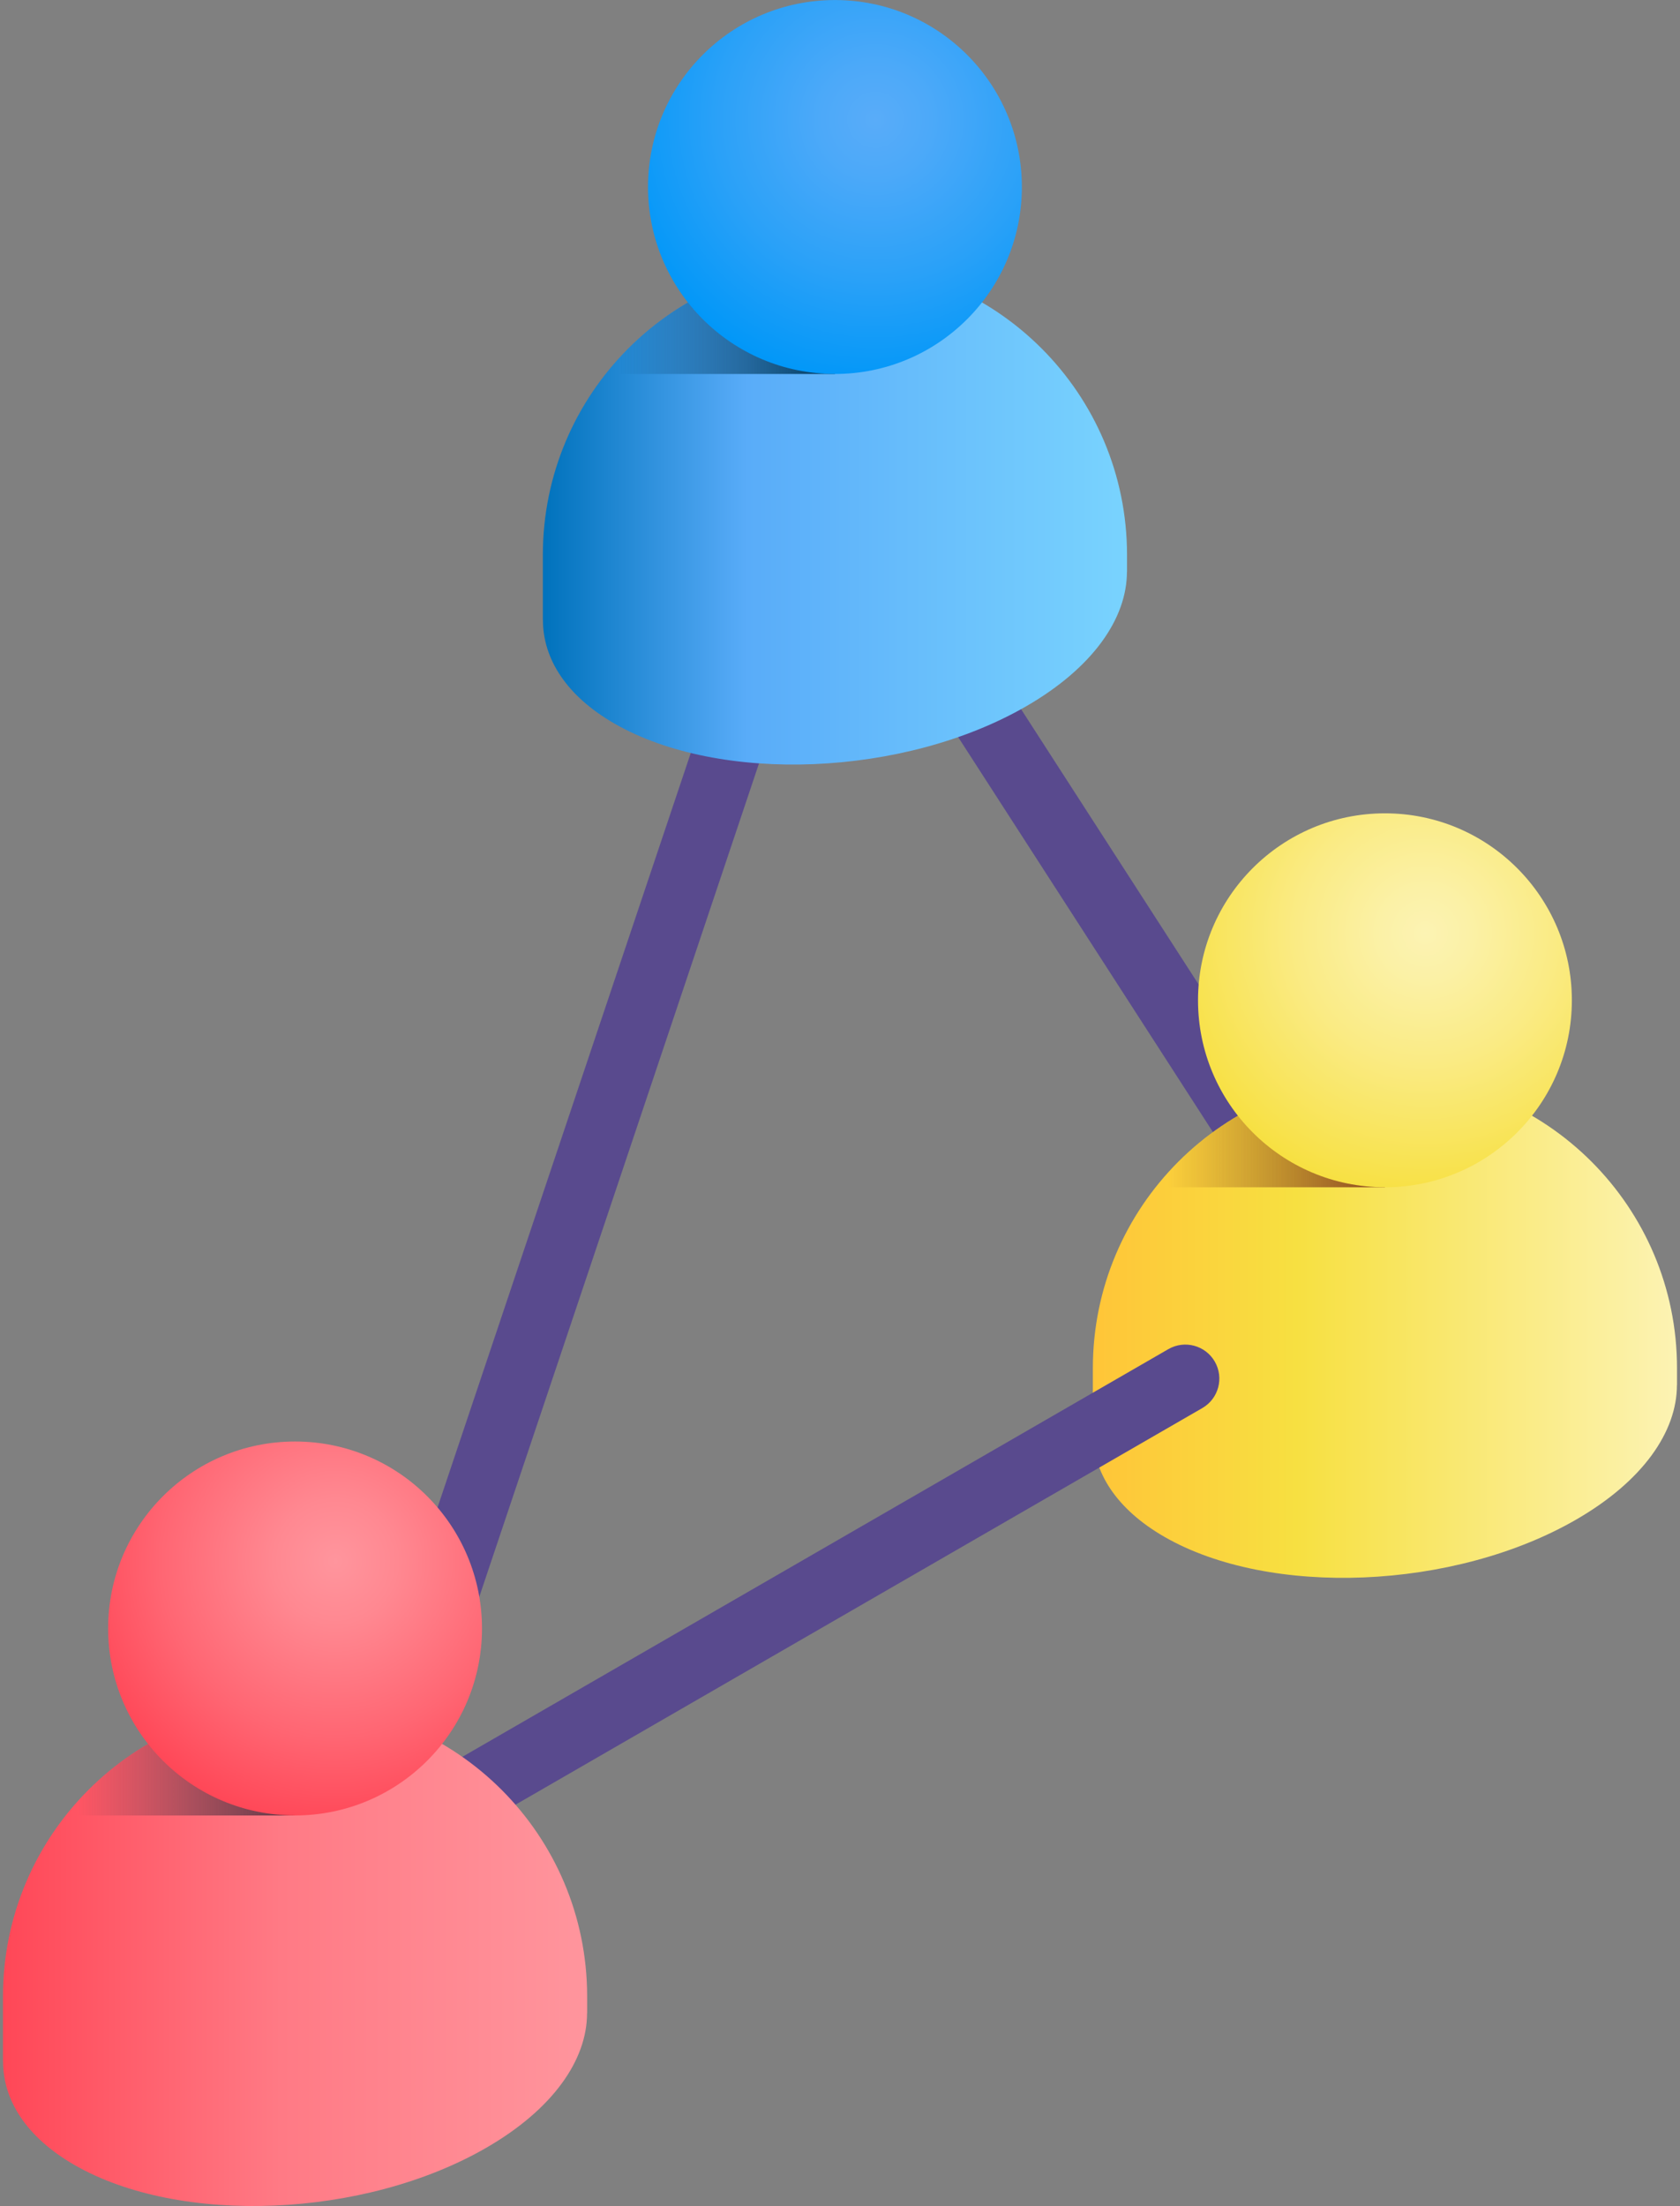
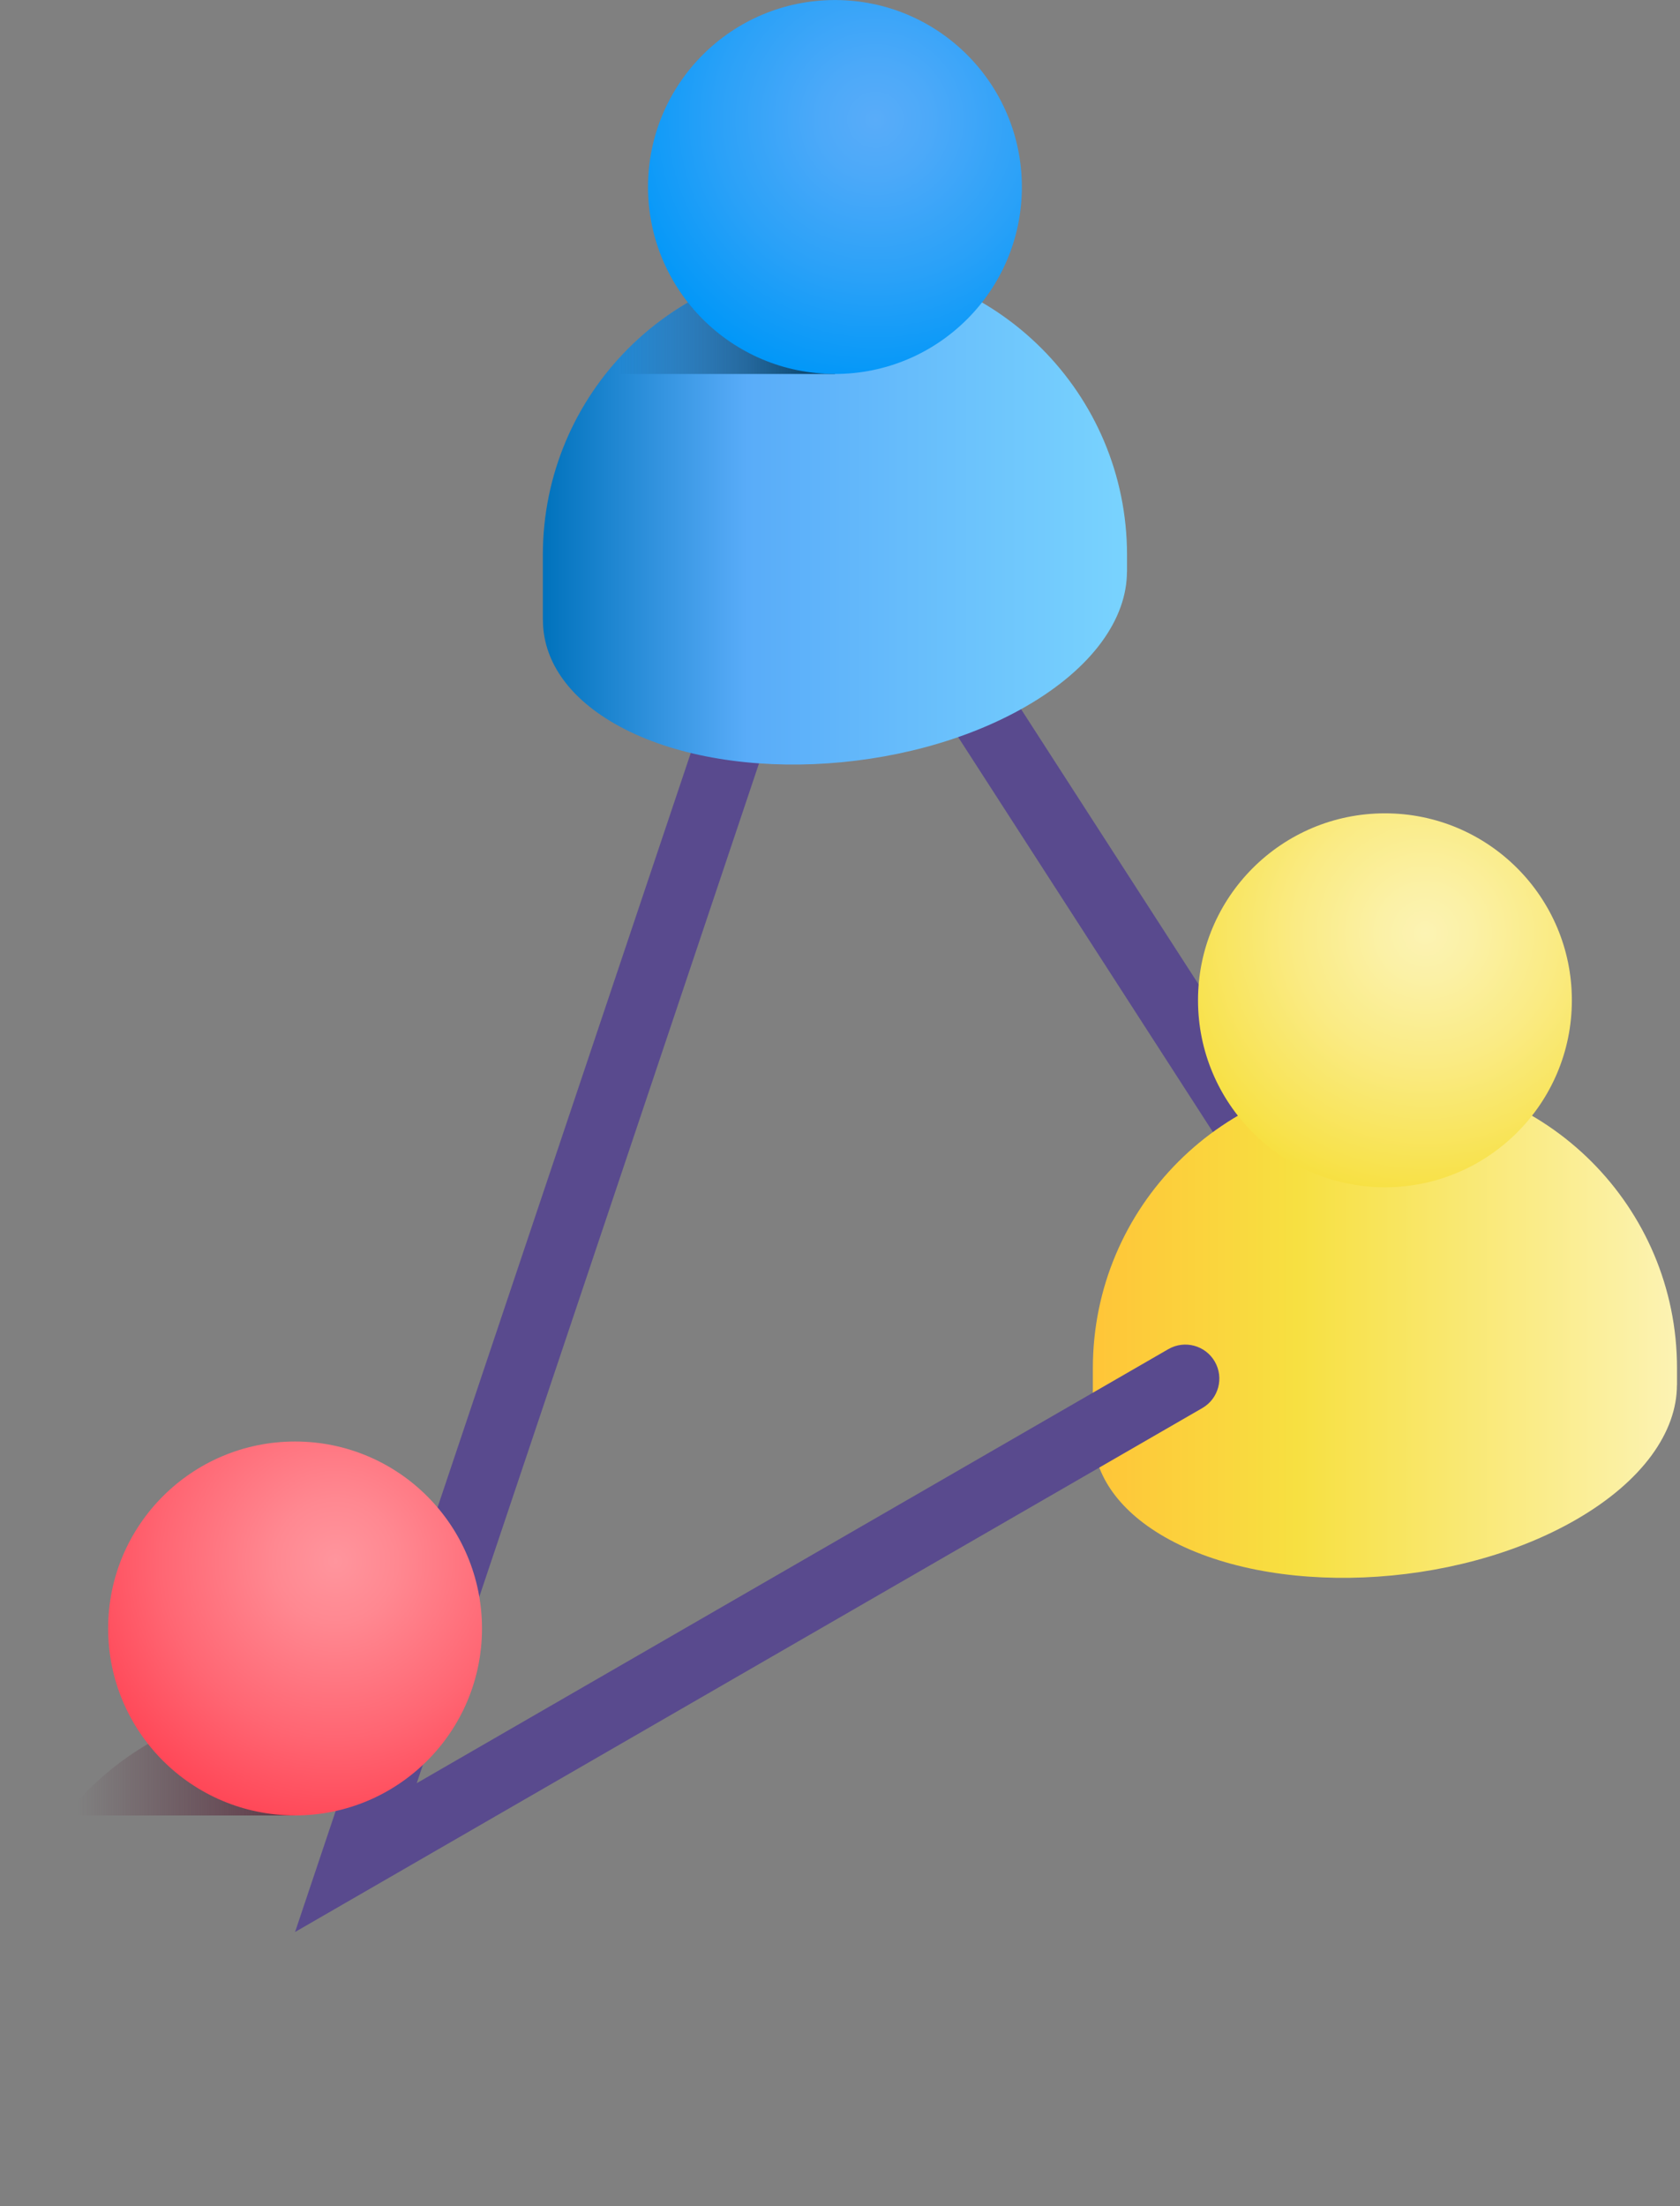
<svg xmlns="http://www.w3.org/2000/svg" width="390" height="512" viewBox="0 0 390 512" fill="none">
  <rect x="0" y="0" width="390" height="512" fill="#808080" stroke="none" />
  <path d="M303.658 290.303C301.066 290.303 298.527 289.028 297.017 286.688L184.473 112.244C182.11 108.581 183.162 103.695 186.826 101.331C190.491 98.968 195.375 100.021 197.738 103.685L310.282 278.129C312.645 281.792 311.591 286.678 307.929 289.041C306.607 289.895 305.124 290.303 303.658 290.303Z" fill="#594A8E" />
  <path d="M321.504 249.741C284.056 249.741 253.699 280.098 253.699 317.546V332.653L253.718 332.651C253.713 341.645 259.137 350.233 270.249 356.649C294.764 370.803 337.585 369.028 365.892 352.684C381.374 343.746 389.288 332.302 389.289 321.451L389.308 321.449V317.545C389.309 280.098 358.952 249.741 321.504 249.741Z" fill="url(#paint0_linear_35_6622)" />
-   <path d="M268.262 275.559H321.504L314.03 250.153C295.506 252.185 279.226 261.675 268.262 275.559Z" fill="url(#paint1_linear_35_6622)" />
  <path d="M321.504 275.552C345.469 275.552 364.897 256.124 364.897 232.159C364.897 208.193 345.469 188.766 321.504 188.766C297.539 188.766 278.111 208.193 278.111 232.159C278.111 256.124 297.539 275.552 321.504 275.552Z" fill="url(#paint2_radial_35_6622)" />
  <path d="M68.496 448.397L183.624 105.452C185.012 101.319 189.487 99.091 193.619 100.48C197.752 101.868 199.978 106.343 198.59 110.475L96.744 413.858L271.22 313.125C274.996 310.944 279.823 312.24 282.003 316.014C284.182 319.79 282.888 324.618 279.113 326.797L68.496 448.397Z" fill="#594A8E" />
-   <path d="M68.496 395.536C31.048 395.536 0.691 425.893 0.691 463.341V478.448L0.71 478.446C0.705 487.44 6.129 496.028 17.241 502.444C41.756 516.598 84.576 514.823 112.884 498.479C128.366 489.541 136.28 478.097 136.281 467.246L136.3 467.244V463.34C136.3 425.893 105.943 395.536 68.496 395.536Z" fill="url(#paint3_linear_35_6622)" />
  <path d="M15.253 421.354H68.495L61.021 395.948C42.497 397.979 26.218 407.469 15.253 421.354Z" fill="url(#paint4_linear_35_6622)" />
  <path d="M68.496 421.346C92.461 421.346 111.889 401.918 111.889 377.953C111.889 353.987 92.461 334.56 68.496 334.56C44.531 334.56 25.103 353.987 25.103 377.953C25.103 401.918 44.531 421.346 68.496 421.346Z" fill="url(#paint5_radial_35_6622)" />
  <path d="M193.826 60.984C156.378 60.984 126.021 91.341 126.021 128.789V143.896L126.04 143.894C126.035 152.888 131.459 161.476 142.571 167.892C167.086 182.046 209.907 180.271 238.214 163.928C253.696 154.99 261.61 143.546 261.611 132.695L261.63 132.693V128.789C261.631 91.341 231.273 60.984 193.826 60.984Z" fill="url(#paint6_linear_35_6622)" />
  <path d="M140.584 86.802H193.826L186.352 61.397C167.827 63.428 151.548 72.918 140.584 86.802Z" fill="url(#paint7_linear_35_6622)" />
  <path d="M193.826 86.795C217.791 86.795 237.219 67.367 237.219 43.402C237.219 19.436 217.791 0.009 193.826 0.009C169.861 0.009 150.433 19.436 150.433 43.402C150.433 67.367 169.861 86.795 193.826 86.795Z" fill="url(#paint8_radial_35_6622)" />
  <defs>
    <linearGradient id="paint0_linear_35_6622" x1="253.7" y1="307.973" x2="389.309" y2="307.973" gradientUnits="userSpaceOnUse">
      <stop stop-color="#FFC538" />
      <stop offset="0.349" stop-color="#F7E041" />
      <stop offset="1" stop-color="#FCF3B3" />
    </linearGradient>
    <linearGradient id="paint1_linear_35_6622" x1="323.596" y1="262.856" x2="271.124" y2="262.856" gradientUnits="userSpaceOnUse">
      <stop offset="0.032" stop-color="#8B451C" />
      <stop offset="1" stop-color="#8B451C" stop-opacity="0" />
    </linearGradient>
    <radialGradient id="paint2_radial_35_6622" cx="0" cy="0" r="1" gradientUnits="userSpaceOnUse" gradientTransform="translate(330.89 216.541) scale(61.618 61.618)">
      <stop stop-color="#FCF3B3" />
      <stop offset="0.171" stop-color="#FBF1A6" />
      <stop offset="0.488" stop-color="#FAEB84" />
      <stop offset="0.912" stop-color="#F8E24D" />
      <stop offset="1" stop-color="#F7E041" />
    </radialGradient>
    <linearGradient id="paint3_linear_35_6622" x1="0.691" y1="453.768" x2="136.3" y2="453.768" gradientUnits="userSpaceOnUse">
      <stop stop-color="#FF4757" />
      <stop offset="0.476" stop-color="#FF7A85" />
      <stop offset="1" stop-color="#FF959D" />
    </linearGradient>
    <linearGradient id="paint4_linear_35_6622" x1="70.588" y1="408.651" x2="18.116" y2="408.651" gradientUnits="userSpaceOnUse">
      <stop offset="0.032" stop-color="#5D3645" />
      <stop offset="1" stop-color="#5D3645" stop-opacity="0" />
    </linearGradient>
    <radialGradient id="paint5_radial_35_6622" cx="0" cy="0" r="1" gradientUnits="userSpaceOnUse" gradientTransform="translate(77.882 362.336) scale(61.618)">
      <stop stop-color="#FF959D" />
      <stop offset="0.233" stop-color="#FF8891" />
      <stop offset="0.661" stop-color="#FF6673" />
      <stop offset="1" stop-color="#FF4757" />
    </radialGradient>
    <linearGradient id="paint6_linear_35_6622" x1="126.021" y1="119.216" x2="261.631" y2="119.216" gradientUnits="userSpaceOnUse">
      <stop stop-color="#0072BC" />
      <stop offset="0.349" stop-color="#59ACF9" />
      <stop offset="1" stop-color="#79D3FE" />
    </linearGradient>
    <linearGradient id="paint7_linear_35_6622" x1="195.918" y1="74.1" x2="143.446" y2="74.1" gradientUnits="userSpaceOnUse">
      <stop offset="0.032" stop-color="#00395E" />
      <stop offset="1" stop-color="#00395E" stop-opacity="0" />
    </linearGradient>
    <radialGradient id="paint8_radial_35_6622" cx="0" cy="0" r="1" gradientUnits="userSpaceOnUse" gradientTransform="translate(203.212 27.784) scale(61.618)">
      <stop stop-color="#59ACF9" />
      <stop offset="0.211" stop-color="#4CA9F9" />
      <stop offset="0.601" stop-color="#2AA1F8" />
      <stop offset="1" stop-color="#0197F8" />
    </radialGradient>
  </defs>
</svg>